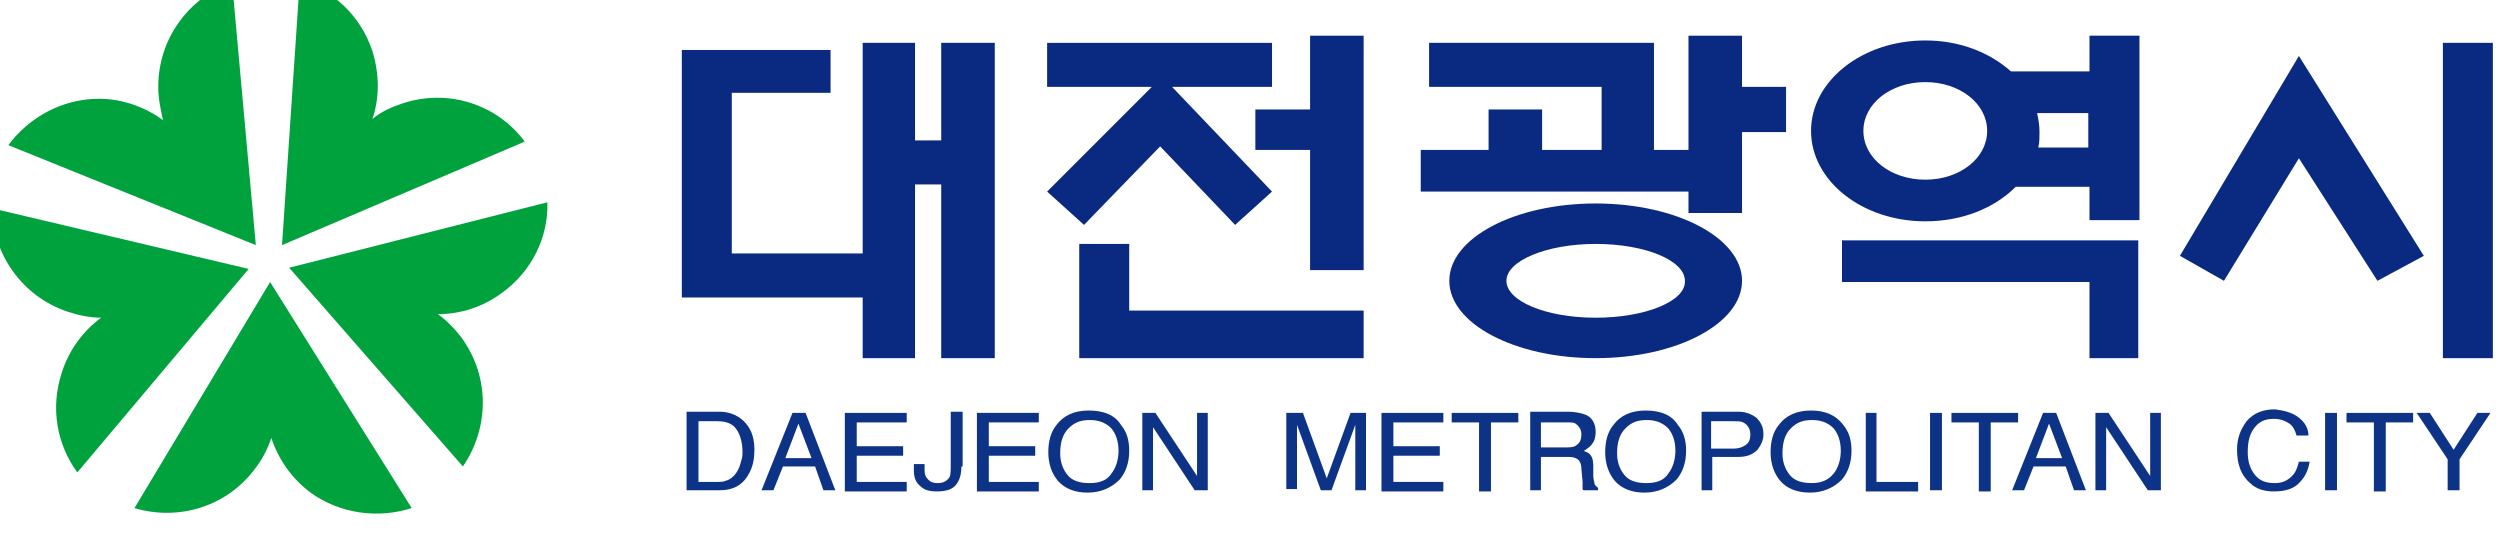
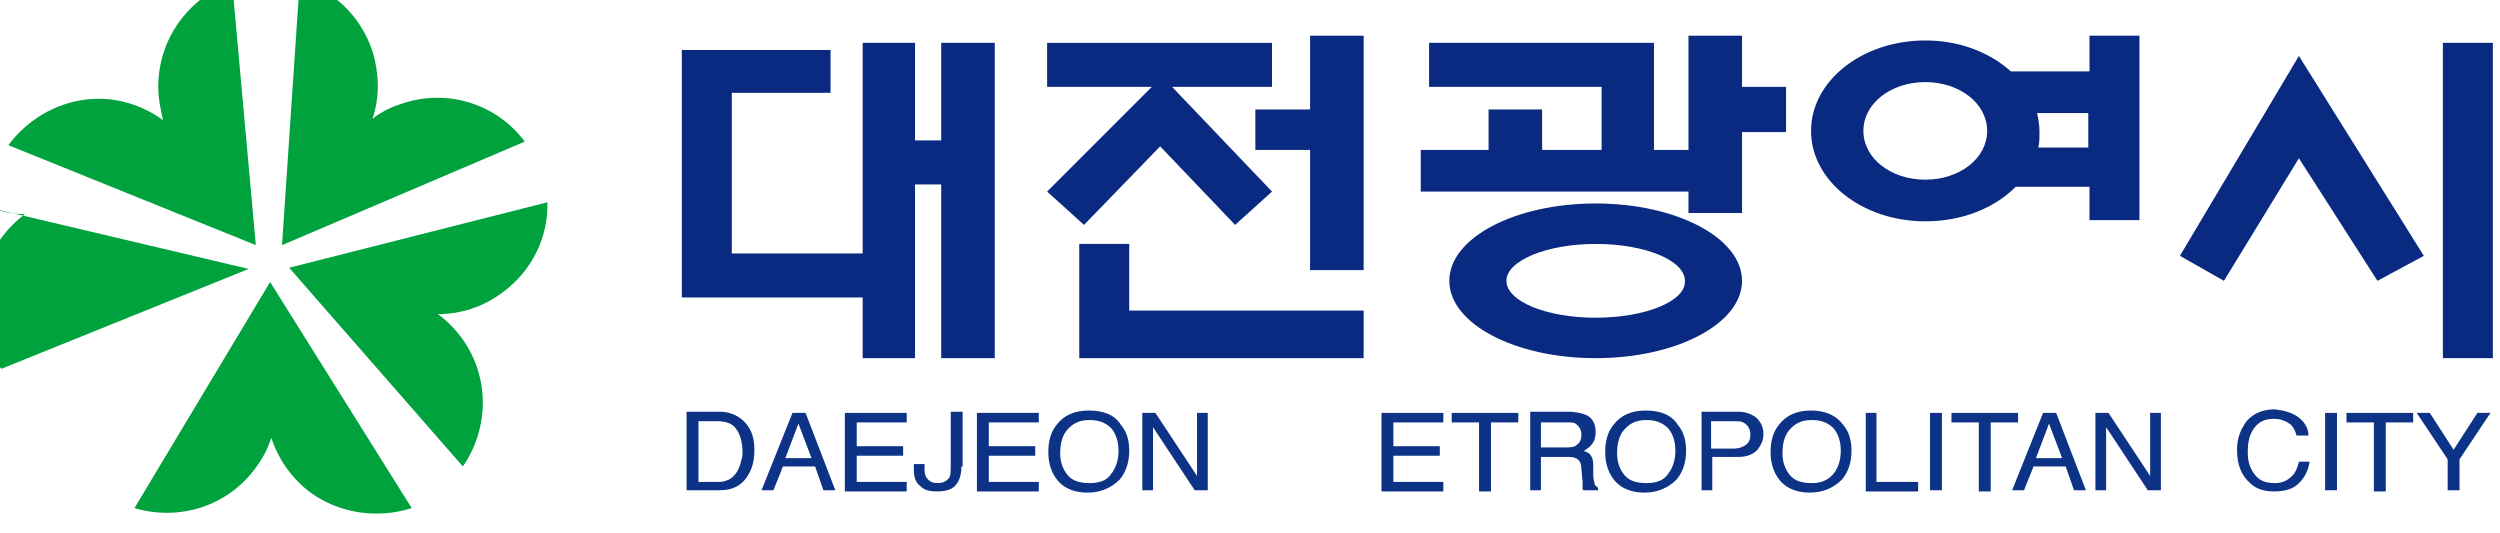
<svg xmlns="http://www.w3.org/2000/svg" version="1.1" id="레이어_1" x="0px" y="0px" viewBox="0 0 210.1 44.8" style="enable-background:new 0 0 210.1 44.8;" xml:space="preserve">
  <style type="text/css">
	.st0{fill:#00A23E;}
	.st1{fill:#0A2A82;}
	.st2{fill:#0D3387;}
</style>
  <g>
    <g>
      <g>
        <path class="st0" d="M21.5,20.6l-2-22.1c-3.6,1.3-6.2,4.7-6.2,8.8c0,1,0.2,1.9,0.4,2.8C12.2,9,10.3,8.3,8.3,8.3     c-3.1,0-5.9,1.6-7.6,3.9L21.5,20.6z" />
-         <path class="st0" d="M20.9,22.6l-21.6-5.1c0.1,3.8,2.5,7.4,6.4,8.7c0.9,0.3,1.9,0.5,2.8,0.5c-1.5,1.1-2.7,2.7-3.3,4.6     c-1,3-0.4,6.1,1.3,8.4L20.9,22.6z" />
+         <path class="st0" d="M20.9,22.6l-21.6-5.1c0.9,0.3,1.9,0.5,2.8,0.5c-1.5,1.1-2.7,2.7-3.3,4.6     c-1,3-0.4,6.1,1.3,8.4L20.9,22.6z" />
        <path class="st0" d="M22.7,23.7l-11.4,19c3.7,1.1,7.8-0.1,10.2-3.4c0.6-0.8,1-1.6,1.3-2.5c0.6,1.8,1.7,3.4,3.3,4.6     c2.5,1.8,5.7,2.2,8.5,1.3L22.7,23.7z" />
        <path class="st0" d="M23.7,20.6l20.4-8.7c-2.3-3.1-6.4-4.5-10.3-3.2c-0.9,0.3-1.8,0.7-2.5,1.3c0.6-1.8,0.6-3.7,0-5.7     c-1-3-3.3-5.1-6.1-6L23.7,20.6z" />
        <path class="st0" d="M24.3,22.5l14.6,16.7c2.2-3.2,2.3-7.5-0.1-10.8c-0.6-0.8-1.3-1.5-2-2c1.9,0,3.8-0.6,5.4-1.8     c2.5-1.8,3.9-4.7,3.8-7.6L24.3,22.5z" />
      </g>
      <polygon class="st1" points="57.3,4.2 69.8,4.2 69.8,7.8 61.5,7.8 61.5,21.3 72.5,21.3 72.5,3.6 76.9,3.6 76.9,11.8 79.1,11.8     79.1,3.6 83.6,3.6 83.6,30.1 79.1,30.1 79.1,15.5 76.9,15.5 76.9,30.1 72.5,30.1 72.5,25 57.3,25   " />
      <g>
        <polygon class="st1" points="88,3.6 88,7.3 96.8,7.3 88,16.1 91.1,18.9 97.5,12.3 103.8,18.9 106.9,16.1 98.5,7.3 106.9,7.3      106.9,3.6    " />
        <polygon class="st1" points="90.7,20.5 90.7,30.1 114.6,30.1 114.6,26.1 94.9,26.1 94.9,20.5    " />
        <polygon class="st1" points="105.5,9.2 105.5,12.6 110.1,12.6 110.1,22.7 114.6,22.7 114.6,3 110.1,3 110.1,9.2    " />
      </g>
      <g>
        <polygon class="st1" points="120.1,3.6 120.1,7.3 134.6,7.3 134.6,12.6 129.6,12.6 129.6,9.2 125.1,9.2 125.1,12.6 119.4,12.6      119.4,16.1 141.9,16.1 141.9,17.9 146.4,17.9 146.4,11.1 150.1,11.1 150.1,7.3 146.4,7.3 146.4,3 141.9,3 141.9,12.6 139,12.6      139,3.6    " />
        <path class="st1" d="M134.1,17.1c-6.8,0-12.3,2.9-12.3,6.5c0,3.6,5.5,6.5,12.3,6.5c6.8,0,12.3-2.9,12.3-6.5     C146.4,20,140.9,17.1,134.1,17.1z M134.1,26.7c-4.2,0-7.5-1.4-7.5-3.1c0-1.7,3.4-3.1,7.5-3.1c4.2,0,7.5,1.4,7.5,3.1     C141.7,25.3,138.3,26.7,134.1,26.7z" />
      </g>
      <g>
        <path class="st1" d="M175.6,3v3H169c-1.8-1.6-4.3-2.6-7.2-2.6c-5.3,0-9.6,3.4-9.6,7.6c0,4.2,4.3,7.6,9.6,7.6     c3.1,0,5.8-1.1,7.6-2.9h6.2v2.8h4.2V3H175.6z M161.8,15.1c-2.9,0-5.2-1.8-5.2-4.1c0-2.3,2.3-4.1,5.2-4.1c2.9,0,5.2,1.8,5.2,4.1     C167,13.3,164.7,15.1,161.8,15.1z M175.6,12.4h-4.3c0.1-0.4,0.1-0.9,0.1-1.3c0-0.6-0.1-1.1-0.2-1.6h4.3V12.4z" />
-         <polygon class="st1" points="154.8,20.2 154.8,23.7 175.6,23.7 175.6,30.1 179.7,30.1 179.7,20.2    " />
      </g>
      <g>
        <polygon class="st1" points="193.2,4.7 183.2,21.5 186.9,23.6 193.2,13.3 199.8,23.6 203.7,21.5    " />
        <rect x="205.3" y="3.6" class="st1" width="4.2" height="26.5" />
      </g>
    </g>
    <g>
      <path class="st2" d="M58.7,40.4v-5h1.6c0.7,0,1.3,0.2,1.6,0.7c0.3,0.4,0.5,1.1,0.5,1.9c0,0.2,0,0.4-0.1,0.7    c-0.1,0.4-0.2,0.7-0.4,1c-0.2,0.3-0.5,0.6-0.9,0.7c-0.2,0.1-0.5,0.1-0.8,0.1H58.7z M57.7,41.2h2.8c1.2,0,2-0.5,2.5-1.5    c0.3-0.6,0.4-1.2,0.4-1.9c0-0.9-0.2-1.6-0.7-2.2c-0.5-0.6-1.3-1-2.2-1h-2.8V41.2z" />
      <path class="st2" d="M66,38.5l1.1-2.9l1.1,2.9H66z M64,41.2h1l0.8-2h2.7l0.7,2h1l-2.5-6.5h-1.1L64,41.2z" />
      <path class="st2" d="M71.1,34.7h5.1v0.8H72v2h3.9v0.8H72v2.2h4.2v0.8h-5.2V34.7z" />
      <path class="st2" d="M80.8,39.2c0,0.5-0.1,1-0.3,1.3c-0.3,0.6-0.9,0.8-1.8,0.8c-0.5,0-1-0.1-1.3-0.4c-0.4-0.3-0.6-0.7-0.6-1.4    v-0.5h0.9v0.5c0,0.4,0.1,0.6,0.3,0.8c0.2,0.2,0.4,0.3,0.8,0.3c0.5,0,0.8-0.2,1-0.5c0.1-0.2,0.1-0.6,0.1-1.1v-4.4h1V39.2z" />
      <path class="st2" d="M82.2,34.7h5.1v0.8h-4.2v2H87v0.8h-3.9v2.2h4.2v0.8h-5.2V34.7z" />
      <path class="st2" d="M91.6,40.6c-0.9,0-1.5-0.2-1.9-0.7c-0.4-0.5-0.6-1.1-0.6-1.8c0-0.9,0.2-1.6,0.7-2.1c0.5-0.5,1-0.7,1.8-0.7    c0.7,0,1.3,0.2,1.8,0.7c0.4,0.5,0.6,1.1,0.6,1.9c0,0.7-0.2,1.4-0.6,1.9C93.1,40.3,92.5,40.6,91.6,40.6z M91.5,34.5    c-1.2,0-2.1,0.4-2.7,1.2c-0.5,0.6-0.7,1.4-0.7,2.3c0,1,0.3,1.8,0.8,2.4c0.6,0.7,1.5,1,2.5,1c1.1,0,2-0.4,2.7-1.1    c0.5-0.6,0.8-1.4,0.8-2.4c0-0.9-0.2-1.6-0.7-2.2C93.7,34.9,92.8,34.5,91.5,34.5z" />
      <path class="st2" d="M96,34.7h1.1l3.5,5.3v-5.3h0.9v6.5h-1.1l-3.5-5.3v5.3H96V34.7z" />
-       <path class="st2" d="M108.1,34.7h1.4l2,5.5l2-5.5h1.3v6.5h-0.9v-3.8c0-0.1,0-0.4,0-0.7c0-0.3,0-0.6,0-1l-2,5.5H111l-2-5.5v0.2    c0,0.2,0,0.4,0,0.7c0,0.3,0,0.6,0,0.7v3.8h-0.9V34.7z" />
      <path class="st2" d="M116.2,34.7h5.1v0.8h-4.2v2h3.9v0.8h-3.9v2.2h4.2v0.8h-5.2V34.7z" />
      <path class="st2" d="M127.6,34.7v0.8h-2.3v5.8h-1v-5.8h-2.3v-0.8H127.6z" />
      <path class="st2" d="M129.5,37.7v-2.2h2.2c0.3,0,0.6,0,0.7,0.1c0.3,0.2,0.5,0.5,0.5,0.9c0,0.4-0.1,0.7-0.4,0.9    c-0.2,0.2-0.6,0.2-1,0.2H129.5z M128.5,41.2h1v-2.8h2.1c0.4,0,0.6,0,0.8,0.1c0.3,0.1,0.5,0.4,0.5,0.9l0.1,1.1c0,0.3,0,0.4,0,0.5    c0,0.1,0,0.2,0.1,0.2h1.2V41c-0.1-0.1-0.3-0.2-0.3-0.4c0-0.1-0.1-0.3-0.1-0.6l0-0.9c0-0.4-0.1-0.7-0.2-0.8    c-0.1-0.2-0.3-0.3-0.6-0.4c0.3-0.2,0.6-0.4,0.7-0.6c0.2-0.2,0.3-0.6,0.3-1c0-0.7-0.3-1.3-1-1.5c-0.3-0.1-0.8-0.2-1.3-0.2h-3.2    V41.2z" />
      <path class="st2" d="M138.4,40.6c-0.9,0-1.5-0.2-1.9-0.7c-0.4-0.5-0.6-1.1-0.6-1.8c0-0.9,0.2-1.6,0.7-2.1c0.5-0.5,1-0.7,1.8-0.7    c0.7,0,1.3,0.2,1.8,0.7c0.4,0.5,0.6,1.1,0.6,1.9c0,0.7-0.2,1.4-0.6,1.9C139.9,40.3,139.3,40.6,138.4,40.6z M138.3,34.5    c-1.2,0-2.1,0.4-2.7,1.2c-0.5,0.6-0.7,1.4-0.7,2.3c0,1,0.3,1.8,0.8,2.4c0.6,0.7,1.5,1,2.5,1c1.1,0,2-0.4,2.7-1.1    c0.5-0.6,0.8-1.4,0.8-2.4c0-0.9-0.2-1.6-0.7-2.2C140.5,34.9,139.6,34.5,138.3,34.5z" />
      <path class="st2" d="M147.1,36.5c0,0.4-0.1,0.7-0.4,0.9c-0.3,0.2-0.6,0.3-1,0.3h-1.9v-2.3h1.9c0.4,0,0.6,0,0.8,0.1    C146.9,35.7,147.1,36.1,147.1,36.5z M142.9,41.2h1v-2.8h2.2c0.7,0,1.2-0.2,1.6-0.6c0.3-0.4,0.5-0.8,0.5-1.3c0-0.6-0.2-1-0.6-1.4    c-0.4-0.3-0.9-0.5-1.5-0.5h-3.1V41.2z" />
      <path class="st2" d="M152.3,40.6c-0.9,0-1.5-0.2-1.9-0.7c-0.4-0.5-0.6-1.1-0.6-1.8c0-0.9,0.2-1.6,0.7-2.1c0.5-0.5,1-0.7,1.8-0.7    c0.7,0,1.3,0.2,1.8,0.7c0.4,0.5,0.6,1.1,0.6,1.9c0,0.7-0.2,1.4-0.6,1.9C153.7,40.3,153.1,40.6,152.3,40.6z M152.2,34.5    c-1.2,0-2.1,0.4-2.7,1.2c-0.5,0.6-0.7,1.4-0.7,2.3c0,1,0.3,1.8,0.8,2.4c0.6,0.7,1.5,1,2.5,1c1.1,0,2-0.4,2.7-1.1    c0.5-0.6,0.8-1.4,0.8-2.4c0-0.9-0.2-1.6-0.7-2.2C154.3,34.9,153.4,34.5,152.2,34.5z" />
      <path class="st2" d="M156.7,34.7h1v5.8h3.5v0.8h-4.4V34.7z" />
      <path class="st2" d="M162.2,34.7h1v6.5h-1V34.7z" />
      <path class="st2" d="M169.6,34.7v0.8h-2.3v5.8h-1v-5.8H164v-0.8H169.6z" />
      <path class="st2" d="M171.1,38.5l1.1-2.9l1.1,2.9H171.1z M169.1,41.2h1l0.8-2h2.7l0.7,2h1l-2.5-6.5h-1.1L169.1,41.2z" />
      <path class="st2" d="M176.1,34.7h1.1l3.5,5.3v-5.3h0.9v6.5h-1.1l-3.5-5.3v5.3h-0.9V34.7z" />
      <path class="st2" d="M193.2,35.1c0.5,0.4,0.8,0.9,0.8,1.5H193c-0.1-0.4-0.3-0.8-0.6-1c-0.3-0.2-0.7-0.4-1.3-0.4    c-0.7,0-1.2,0.2-1.6,0.7c-0.4,0.5-0.6,1.1-0.6,2.1c0,0.8,0.2,1.4,0.6,1.9c0.4,0.5,0.9,0.7,1.7,0.7c0.7,0,1.2-0.3,1.6-0.8    c0.2-0.3,0.3-0.6,0.4-1h0.9c-0.1,0.7-0.4,1.3-0.8,1.7c-0.5,0.6-1.3,0.8-2.2,0.8c-0.8,0-1.5-0.2-2-0.7c-0.7-0.6-1.1-1.5-1.1-2.8    c0-1,0.3-1.7,0.8-2.4c0.6-0.7,1.4-1,2.4-1C192,34.5,192.7,34.7,193.2,35.1z" />
      <path class="st2" d="M195.4,34.7h1v6.5h-1V34.7z" />
      <path class="st2" d="M202.8,34.7v0.8h-2.3v5.8h-1v-5.8h-2.3v-0.8H202.8z" />
      <path class="st2" d="M203.1,34.7h1.1l2,3.1l2-3.1h1.1l-2.6,3.9v2.6h-1v-2.6L203.1,34.7z" />
    </g>
  </g>
</svg>